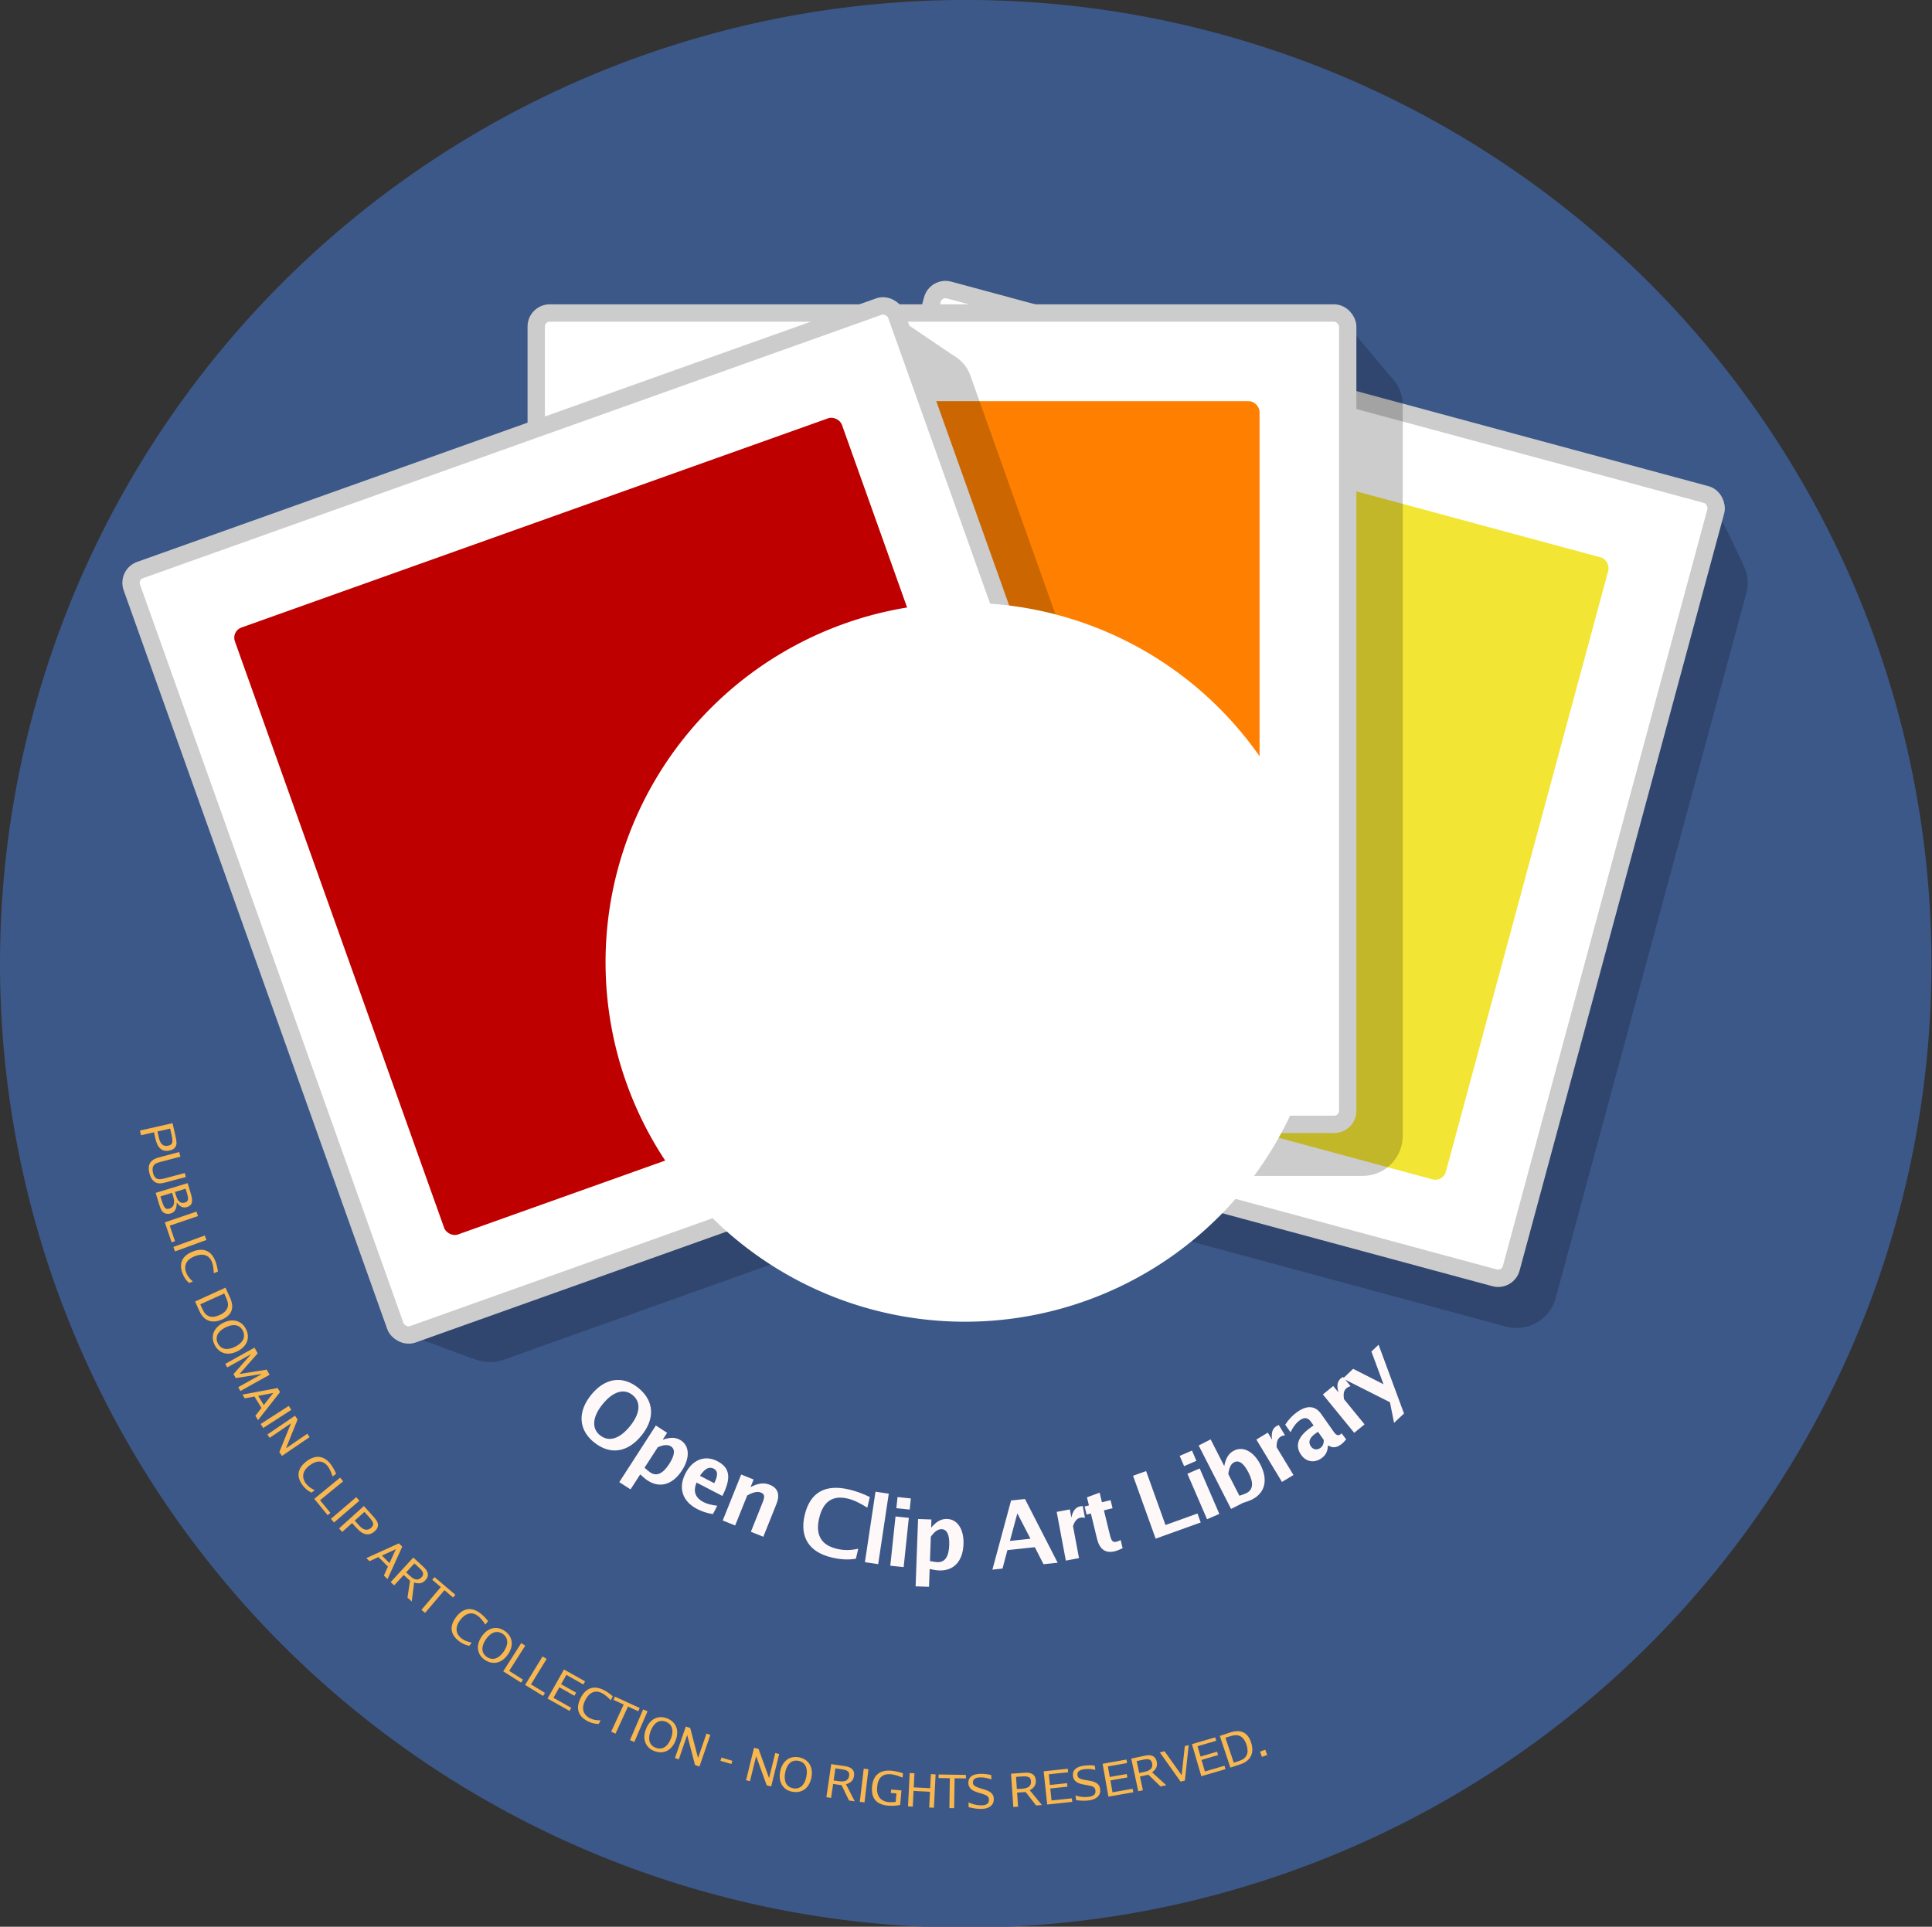
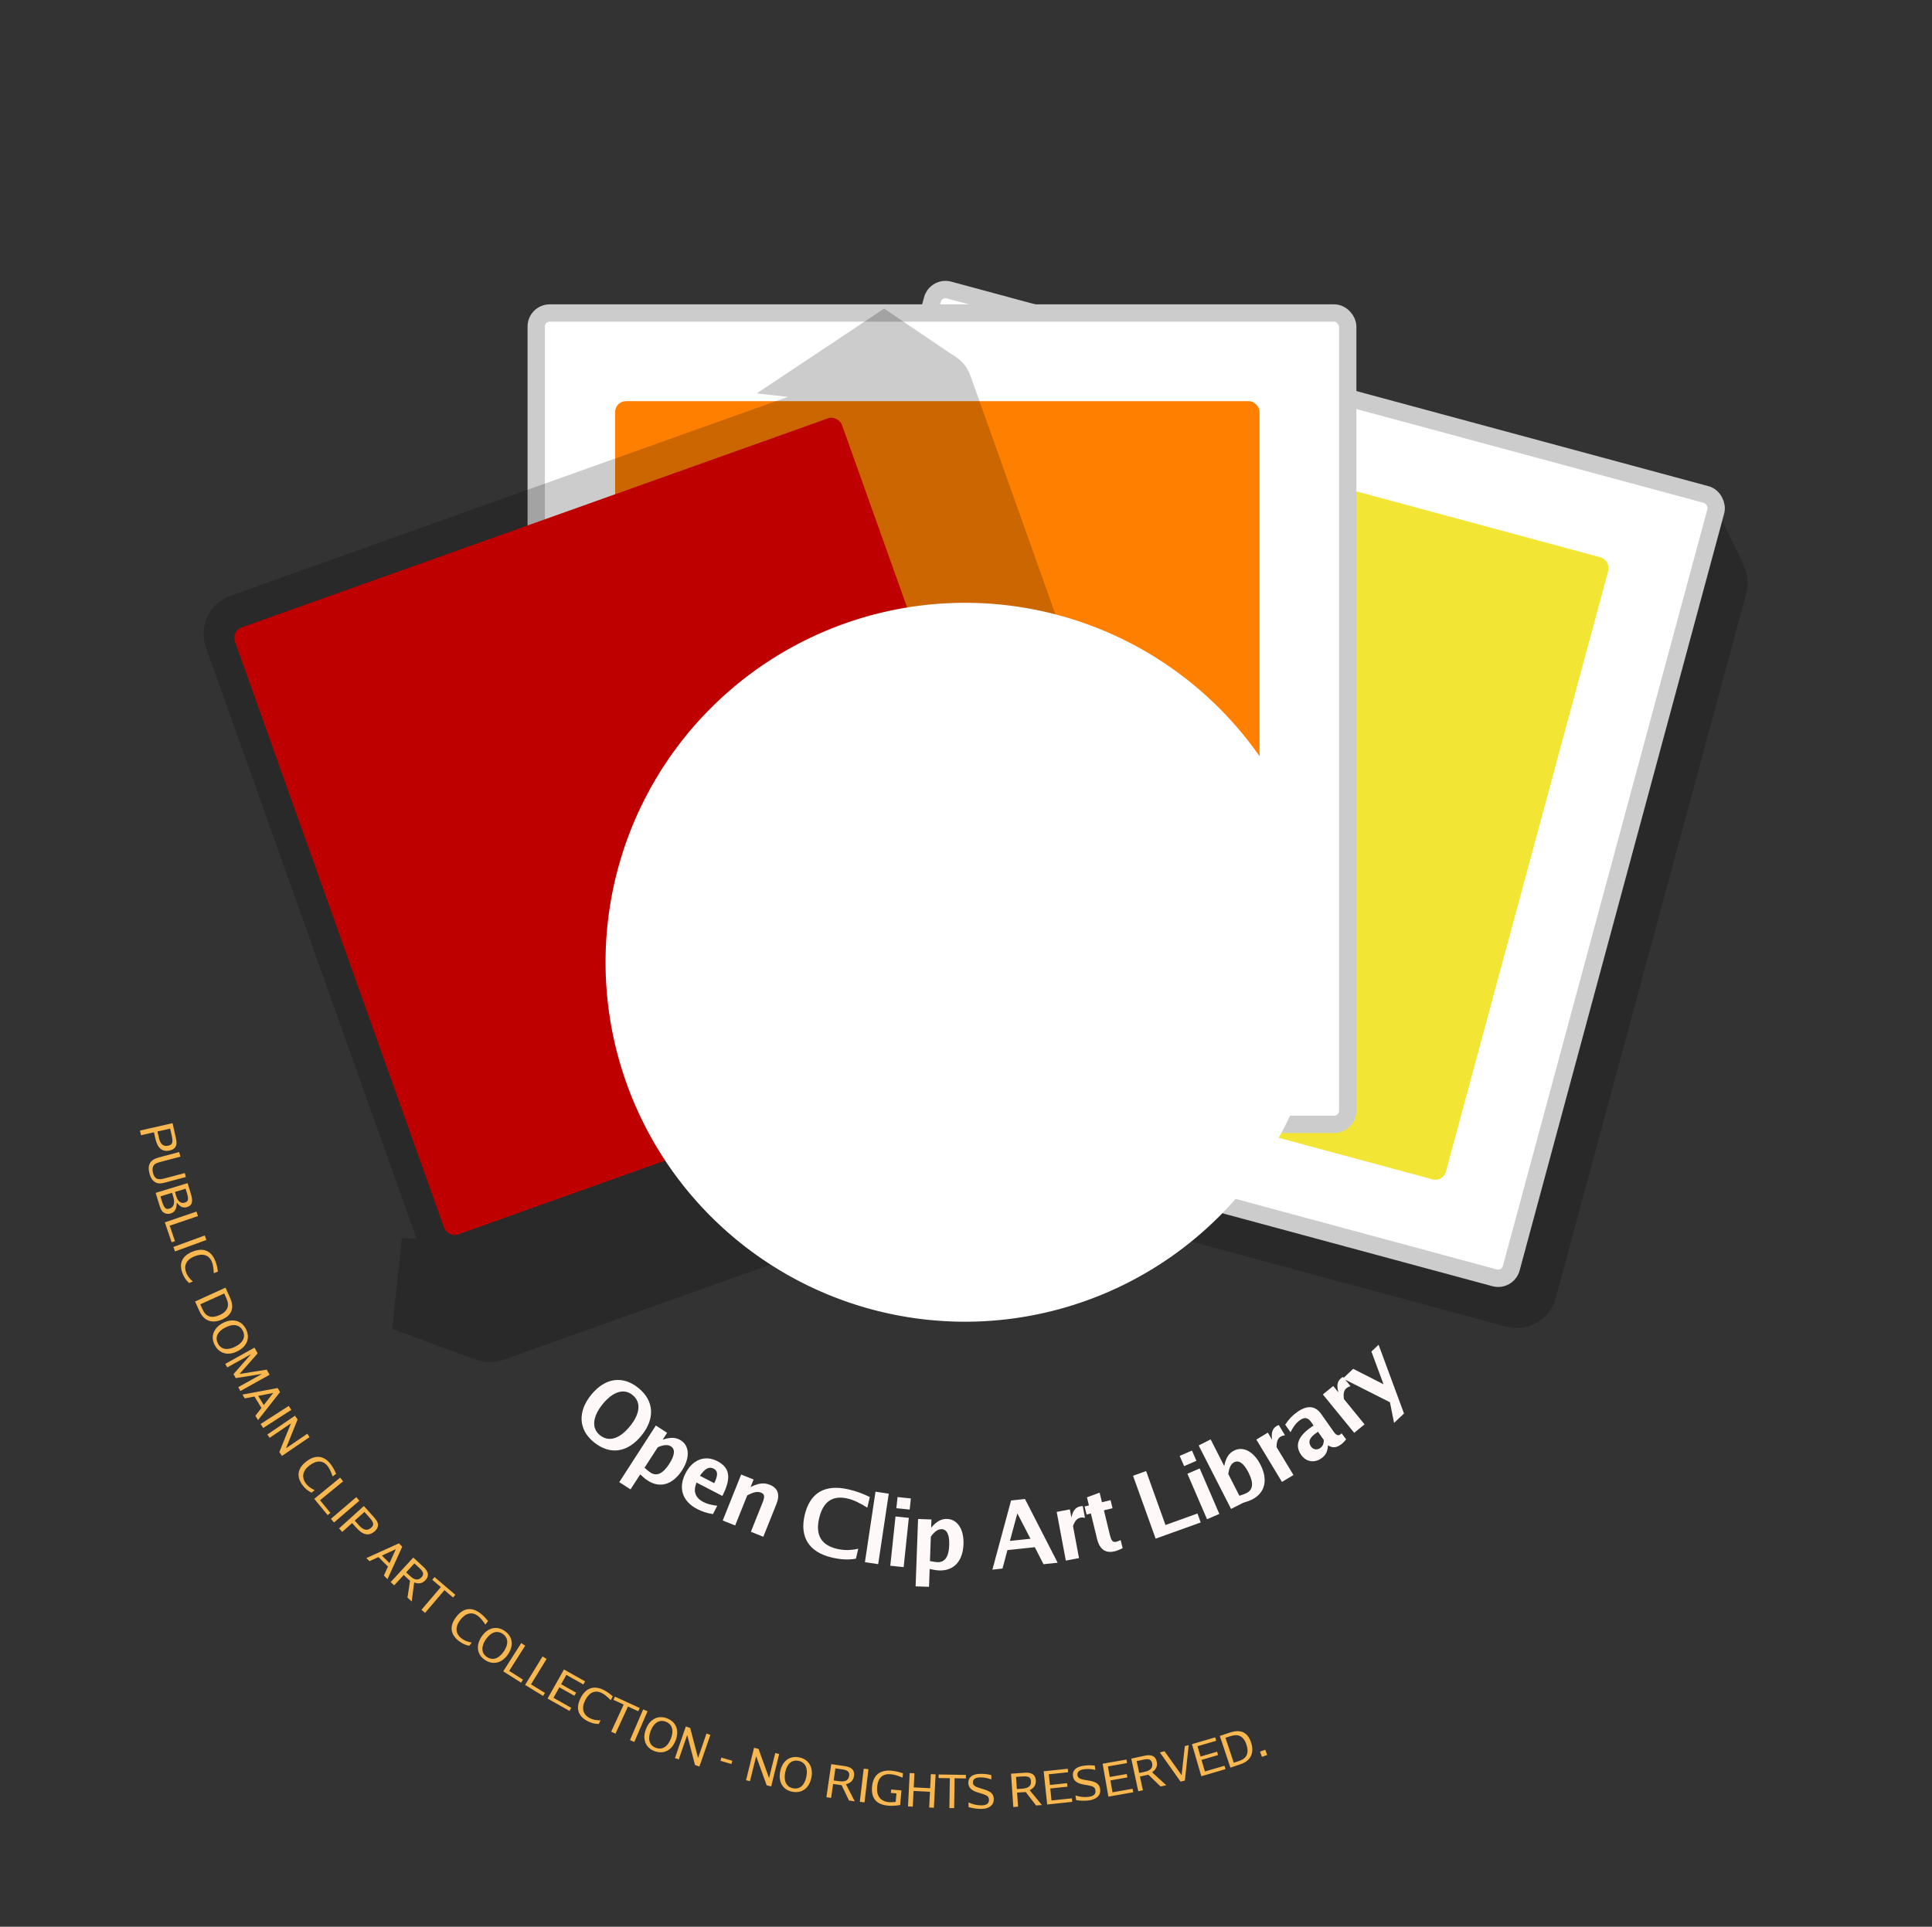
<svg xmlns="http://www.w3.org/2000/svg" xmlns:ns1="http://sodipodi.sourceforge.net/DTD/sodipodi-0.dtd" xmlns:ns2="http://www.inkscape.org/namespaces/inkscape" id="svg4170" ns1:docname="_svgclean2.svg" viewBox="0 0 417.98 416.92" ns1:version="0.32" version="1.1" ns2:version="0.48.3.1 r9886">
  <rect x="0" y="0" width="417.98" height="416.92" fill="#333333" stroke="none" />
  <ns1:namedview id="base" bordercolor="#666666" ns2:window-x="0" guidetolerance="0.014cm" pagecolor="#ffffff" gridtolerance="0.014cm" ns2:window-height="645" ns2:window-maximized="0" ns2:zoom="1.6245048" ns2:pageshadow="2" showgrid="false" borderopacity="1.0" ns2:current-layer="svg4170" ns2:cx="224.90704" ns2:guide-bbox="true" ns2:cy="-430.17624" showguides="true" ns2:window-y="0" ns2:window-width="674" ns2:pageopacity="0.0" ns2:document-units="cm">
    <ns1:guide id="guide4180" position="-0.125,-634.729" orientation="vertical" />
    <ns1:guide id="guide4182" position="-0.125,-216.57" orientation="horizontal" />
    <ns1:guide id="guide4184" position="417.98,-634.729" orientation="vertical" />
    <ns1:guide id="guide4186" position="-0.125,-634.729" orientation="horizontal" />
    <ns1:guide id="guide5170" position="130.916,-634.729" orientation="vertical" />
    <ns1:guide id="guide5172" position="286.856,-634.729" orientation="vertical" />
    <ns1:guide id="guide5174" position="-0.125,-503.638" orientation="horizontal" />
    <ns1:guide id="guide5176" position="-0.125,-347.589" orientation="horizontal" />
    <ns2:grid id="GridFromPre046Settings" opacity=".15" color="#3f3fff" originy="-17.913cm" originx="-0.004cm" empspacing="5" spacingy="0.1cm" spacingx="0.1cm" empopacity="0.38" type="xygrid" empcolor="#3f3fff" />
  </ns1:namedview>
-   <path id="path4410" ns1:rx="209.34927" ns1:ry="208.76613" style="fill-rule:evenodd;stroke-width:0;fill:#3c5889" ns1:type="arc" d="m418.7 209.34a209.35 208.77 0 1 1 -418.7 0 209.35 208.77 0 1 1 418.7 0z" transform="matrix(.998 0 0 .999 0 -.577)" ns1:cy="209.3441" ns1:cx="209.34927" />
  <g id="g2163" transform="matrix(3 0 0 3 -648.3 -917.8)">
    <path id="path6199" style="fill-rule:evenodd;fill:#000000;fill-opacity:.2" d="m289.14 331.4c-1.57-0.42-3.17 0.5-3.6 2.06l-13.75 50.85c-0.42 1.56 0.5 3.14 2.07 3.56l50.84 13.75c1.56 0.42 3.17-0.5 3.59-2.06l13.75-50.85c0.2-0.74 0.08-1.47-0.25-2.09v-0.03l-0.03-0.07v-0.03l-0.03-0.03-2.34-4.84-10.63 0.47-39.62-10.69z" ns2:export-ydpi="90.360001" ns2:export-filename="C:\Documents and Settings\Jon Phillips\My Documents\projects\clipart-project\clipart_web\logo\openclipartlibrary-logo-whiteBack-5colors.png" ns2:connector-curvature="0" ns2:export-xdpi="90.360001" />
    <rect id="rect6200" style="fill-rule:evenodd;stroke:#cccccc;stroke-width:1.25;fill:#ffffff" ns2:export-ydpi="90.360001" rx=".975" transform="rotate(15.118)" ry=".975" width="58.521" ns2:export-xdpi="90.360001" y="241.33" x="358.96" height="58.521" ns2:export-filename="C:\Documents and Settings\Jon Phillips\My Documents\projects\clipart-project\clipart_web\logo\openclipartlibrary-logo-whiteBack-5colors.png" />
    <rect id="rect6201" style="fill-rule:evenodd;stroke-width:.794pt;fill:#f3e533" ns2:export-ydpi="90.360001" rx=".775" transform="rotate(15.118)" ry=".775" width="46.473" ns2:export-xdpi="90.360001" y="247.69" x="364.64" height="46.473" ns2:export-filename="C:\Documents and Settings\Jon Phillips\My Documents\projects\clipart-project\clipart_web\logo\openclipartlibrary-logo-whiteBack-5colors.png" />
-     <path id="path6202" style="fill-rule:evenodd;fill:#000000;fill-opacity:.2" d="m312.76 328.78-10.69 3.44 0.1 0.03h-40.5c-1.62 0-2.91 1.28-2.91 2.9v52.69c0 1.62 1.29 2.91 2.91 2.91h52.69c1.62 0 2.9-1.29 2.9-2.91v-52.69c0-0.83-0.35-1.56-0.9-2.09l-3.6-4.28z" ns2:export-ydpi="90.360001" ns1:nodetypes="cccccccccccc" ns2:export-filename="C:\Documents and Settings\Jon Phillips\My Documents\projects\clipart-project\clipart_web\logo\openclipartlibrary-logo-whiteBack-5colors.png" ns2:connector-curvature="0" ns2:export-xdpi="90.360001" />
    <rect id="rect6203" style="fill-rule:evenodd;stroke:#cccccc;stroke-width:1.25;fill:#ffffff" ns2:export-ydpi="90.360001" rx=".975" ry=".975" height="58.521" width="58.521" ns2:export-xdpi="90.360001" y="328.51" x="254.77" ns2:export-filename="C:\Documents and Settings\Jon Phillips\My Documents\projects\clipart-project\clipart_web\logo\openclipartlibrary-logo-whiteBack-5colors.png" />
    <rect id="rect6204" style="fill-rule:evenodd;stroke-width:.794pt;fill:#ff7f00" ns2:export-ydpi="90.360001" rx=".775" ry=".775" height="46.473" width="46.473" ns2:export-xdpi="90.360001" y="334.87" x="260.46" ns2:export-filename="C:\Documents and Settings\Jon Phillips\My Documents\projects\clipart-project\clipart_web\logo\openclipartlibrary-logo-whiteBack-5colors.png" />
    <path id="path6205" style="fill-rule:evenodd;fill:#000000;fill-opacity:.2" d="m279.86 328.19-9.19 6.12 2.25 0.25-40.19 14.34c-1.53 0.55-2.32 2.2-1.78 3.72l15.19 42.66-1.07-0.03-0.68 6.53 5.72 2.12h0.06c0.66 0.3 1.44 0.39 2.19 0.13l49.62-17.69c1.53-0.54 2.29-2.22 1.75-3.75l-17.66-49.59c-0.25-0.71-0.77-1.2-1.37-1.53l-4.84-3.28z" ns2:export-ydpi="90.360001" ns1:nodetypes="cccccccccccccccc" ns2:export-filename="C:\Documents and Settings\Jon Phillips\My Documents\projects\clipart-project\clipart_web\logo\openclipartlibrary-logo-whiteBack-5colors.png" ns2:connector-curvature="0" ns2:export-xdpi="90.360001" />
-     <rect id="rect6206" style="fill-rule:evenodd;stroke:#cccccc;stroke-width:1.25;fill:#ffffff" ns2:export-ydpi="90.360001" rx=".975" transform="matrix(.942 -.336 .336 .942 0 0)" ry=".975" width="58.521" ns2:export-xdpi="90.360001" y="402.82" x="95.468" height="58.521" ns2:export-filename="C:\Documents and Settings\Jon Phillips\My Documents\projects\clipart-project\clipart_web\logo\openclipartlibrary-logo-whiteBack-5colors.png" />
    <rect id="rect6207" style="fill-rule:evenodd;stroke-width:.794pt;fill:#bf0000" ns2:export-ydpi="90.360001" rx=".775" transform="matrix(.942 -.336 .336 .942 0 0)" ry=".775" width="46.473" ns2:export-xdpi="90.360001" y="409.18" x="101.16" height="46.473" ns2:export-filename="C:\Documents and Settings\Jon Phillips\My Documents\projects\clipart-project\clipart_web\logo\openclipartlibrary-logo-whiteBack-5colors.png" />
  </g>
  <path id="path1309" ns1:rx="78" ns1:ry="78.25" style="stroke-width:0;fill:#ffffff" ns1:type="arc" d="m287 209.36a78 78.25 0 1 1 -156 0 78 78.25 0 1 1 156 0z" transform="matrix(.997 0 0 .994 .401 .116)" ns1:cy="209.36023" ns1:cx="209" />
  <path id="text4525" style="fill:#f8b74f" ns2:connector-curvature="0" d="m30.28 244.64 0.229 1.01 2.798-0.64 0.333 1.47c0.457 2 1.497 2.83 3.077 2.47 0.731-0.16 1.192-0.52 1.384-1.08 0.152-0.41 0.112-0.95-0.141-2.06l-0.63-2.77-7.05 1.6m3.788 0.2 2.74-0.62 0.328 1.44c0.349 1.53 0.18 2.05-0.717 2.25-1.044 0.24-1.723-0.31-2.027-1.65l-0.324-1.42m4.703 4.44-4.397 1.17c-1.903 0.51-2.534 1.6-2.028 3.5 0.268 1.01 0.751 1.66 1.457 1.98 0.481 0.21 1.026 0.2 1.983-0.06l4.426-1.18-0.232-0.86-4.445 1.18c-1.44 0.38-2.092 0.07-2.424-1.18-0.19-0.71-0.126-1.29 0.188-1.7 0.211-0.3 0.567-0.47 1.331-0.68l4.406-1.17-0.265-1m-5.094 8.84 0.751 2.46c0.254 0.83 0.458 1.29 0.698 1.56 0.424 0.47 1.116 0.64 1.795 0.44 0.937-0.29 1.325-1.01 1.322-2.38 0.7 0.95 1.367 1.25 2.237 0.99 1.119-0.35 1.339-1.17 0.79-2.96l-0.678-2.22-6.915 2.11m1.038 0.76 2.515-0.77 0.245 0.8c0.43 1.41 0.144 2.32-0.803 2.61-0.851 0.26-1.183-0.11-1.735-1.91l-0.222-0.73m3.137-0.96 2.304-0.7 0.278 0.9c0.424 1.39 0.32 1.87-0.436 2.1-0.88 0.27-1.51-0.21-1.892-1.47l-0.254-0.83m-2.19 6.58 1.473 4.32 0.729-0.25-1.141-3.35 6.115-2.08-0.332-0.97-6.844 2.33m1.849 5.32 0.353 0.97 6.793-2.48-0.353-0.97-6.793 2.48m4.211 7.48c-0.725-0.64-1.148-1.19-1.423-1.89-0.62-1.57 0.038-2.87 1.806-3.57 1.814-0.72 3.149-0.27 3.75 1.25 0.224 0.57 0.349 1.29 0.403 2.41l0.893-0.35c-0.133-0.94-0.304-1.64-0.561-2.29-0.877-2.23-2.6-2.95-4.889-2.04-2.298 0.9-3.06 2.57-2.19 4.77 0.33 0.84 0.74 1.44 1.392 2.03l0.819-0.32m0.484 4.33 0.965 2.12c0.958 2.1 2.765 2.74 4.949 1.74 2.093-0.95 2.634-2.54 1.627-4.75l-0.962-2.11-6.579 3m1.127 0.61 5.178-2.35 0.315 0.69c0.44 0.96 0.572 1.52 0.486 2.03-0.137 0.81-0.738 1.47-1.757 1.93-1.766 0.8-2.987 0.42-3.712-1.18l-0.51-1.12m9.895 5.37c-0.944-1.87-2.868-2.4-4.931-1.37-2.055 1.04-2.793 2.91-1.871 4.74 0.966 1.92 2.872 2.46 4.963 1.41 2.063-1.04 2.783-2.9 1.839-4.78m-0.688 0.35c0.661 1.31 0.061 2.59-1.637 3.44-1.724 0.87-3.102 0.6-3.776-0.74-0.656-1.3-0.033-2.58 1.664-3.43 1.706-0.86 3.084-0.59 3.749 0.73m-3.797 7.16 0.428 0.77 5.156-2.87-3.807 4.31 0.486 0.87 5.677-0.9-5.138 2.86 0.467 0.84 6.317-3.52-0.618-1.11-5.885 0.94 3.925-4.46-0.69-1.24-6.318 3.51m3.724 6.65 0.494 0.82 2.099-0.4 1.508 2.47-1.312 1.69 0.572 0.94 4.77-6.07-0.531-0.87-7.6 1.42m3.398 0.28 3.251-0.63-2.044 2.61-1.207-1.98m0.528 6.08 0.557 0.87 6.08-3.92-0.558-0.86-6.079 3.91m1.457 2.28 0.495 0.72 4.611-3.14-2.515 6.22 0.569 0.83 5.973-4.07-0.495-0.73-4.611 3.15 2.51-6.23-0.564-0.82-5.973 4.07m10.24 12.05c-0.871-0.42-1.429-0.84-1.884-1.43-1.025-1.35-0.746-2.78 0.764-3.93 1.551-1.18 2.955-1.12 3.95 0.18 0.37 0.49 0.687 1.15 1.044 2.21l0.763-0.58c-0.383-0.87-0.74-1.5-1.165-2.06-1.449-1.9-3.303-2.12-5.259-0.63-1.964 1.5-2.243 3.31-0.806 5.2 0.546 0.71 1.104 1.18 1.893 1.57l0.7-0.53m-0.095 1.87 2.895 3.53 0.596-0.49-2.243-2.74 4.998-4.09-0.652-0.8-5.594 4.59m3.599 4.33 0.67 0.79 5.488-4.71-0.67-0.78-5.488 4.7m1.763 2.07 0.691 0.76 2.129-1.92 1.006 1.11c1.381 1.53 2.694 1.74 3.896 0.66 0.556-0.51 0.782-1.05 0.677-1.63-0.07-0.43-0.366-0.88-1.13-1.72l-1.904-2.11-5.365 4.85m3.399-1.69 2.085-1.88 0.992 1.1c1.053 1.16 1.16 1.7 0.477 2.32-0.794 0.71-1.657 0.56-2.575-0.45l-0.979-1.09m2.507 8.11 0.673 0.67 1.943-0.89 2.054 2.05-0.873 1.95 0.779 0.78 3.19-7.03-0.723-0.72-7.043 3.19m3.364-0.55 3.01-1.37-1.366 3.01-1.644-1.64m1.897 5.75 0.758 0.7 2.066-2.24 1.368 1.26-0.558 3.63 0.927 0.85 0.517-4.12c1.061 0.36 1.805 0.2 2.462-0.52 0.813-0.88 0.668-1.83-0.421-2.83l-2.221-2.05-4.898 5.32m3.345-2.11 1.789-1.94 1.074 0.99c0.904 0.83 1.041 1.39 0.485 1.99-0.697 0.76-1.487 0.67-2.502-0.26l-0.846-0.78m3.316 8.1 0.783 0.67 4.192-4.92 1.856 1.59 0.5-0.59-4.497-3.83-0.5 0.58 1.857 1.58-4.191 4.92m10.88 7.09c-0.95-0.18-1.6-0.43-2.192-0.89-1.344-1.02-1.455-2.47-0.304-3.99 1.186-1.55 2.556-1.86 3.856-0.87 0.49 0.37 0.97 0.93 1.59 1.86l0.58-0.77c-0.59-0.73-1.11-1.24-1.66-1.67-1.9-1.45-3.75-1.17-5.24 0.79-1.498 1.96-1.287 3.78 0.598 5.22 0.712 0.54 1.382 0.85 2.242 1.02l0.53-0.7m7.15-2.5c-1.72-1.2-3.67-0.75-4.98 1.15-1.31 1.89-1.07 3.89 0.61 5.06 1.77 1.22 3.7 0.79 5.04-1.13 1.32-1.9 1.06-3.88-0.67-5.08m-0.43 0.63c1.2 0.84 1.28 2.25 0.2 3.81-1.1 1.59-2.44 2.01-3.67 1.15-1.2-0.83-1.26-2.25-0.18-3.81 1.09-1.57 2.43-1.99 3.65-1.15m0.09 8.09 3.86 2.45 0.41-0.65-2.98-1.9 3.47-5.45-0.87-0.55-3.89 6.1m4.73 2.94 3.9 2.39 0.4-0.66-3.02-1.85 3.38-5.5-0.88-0.54-3.78 6.16m4.86 2.95 4.75 2.68 0.38-0.67-3.85-2.17 1.28-2.27 3.25 1.83 0.37-0.67-3.25-1.83 1.14-2.02 3.67 2.07 0.38-0.67-4.57-2.57-3.55 6.29m11.47 4.72c-0.97 0-1.65-0.13-2.32-0.47-1.5-0.77-1.87-2.18-1.01-3.88 0.88-1.73 2.18-2.29 3.64-1.54 0.54 0.27 1.11 0.74 1.9 1.54l0.43-0.86c-0.72-0.61-1.31-1.03-1.94-1.35-2.13-1.08-3.89-0.48-5.01 1.71-1.12 2.21-0.59 3.96 1.52 5.03 0.8 0.41 1.51 0.59 2.39 0.6l0.4-0.78m2.29 2.45 0.94 0.43 2.7-5.87 2.22 1.02 0.32-0.7-5.37-2.47-0.32 0.7 2.22 1.02-2.71 5.87m4.07 1.82 0.94 0.41 2.86-6.65-0.95-0.4-2.85 6.64m8.06-4.69c-1.96-0.77-3.75 0.12-4.59 2.27-0.85 2.14-0.15 4.03 1.76 4.78 2 0.78 3.78-0.08 4.64-2.26 0.85-2.15 0.14-4.02-1.81-4.79m-0.29 0.72c1.37 0.54 1.78 1.89 1.08 3.66-0.71 1.79-1.91 2.51-3.31 1.96-1.36-0.53-1.75-1.9-1.05-3.67 0.7-1.78 1.91-2.49 3.28-1.95m1.96 7.86 0.83 0.28 1.82-5.27 1.69 6.49 0.96 0.33 2.36-6.84-0.84-0.29-1.82 5.28-1.7-6.49-0.95-0.33-2.35 6.84m9.85 0.59 2.36 0.69 0.21-0.69-2.37-0.7-0.2 0.7m5.53 4.2 0.85 0.21 1.34-5.41 2.27 6.3 0.98 0.25 1.73-7.02-0.85-0.21-1.34 5.41-2.28-6.31-0.97-0.24-1.73 7.02m11.51-4.94c-2.05-0.42-3.66 0.76-4.12 3.03-0.46 2.25 0.55 3.99 2.56 4.4 2.11 0.42 3.71-0.74 4.18-3.03 0.46-2.27-0.56-3.98-2.62-4.4m-0.15 0.75c1.44 0.3 2.07 1.56 1.69 3.42-0.38 1.89-1.44 2.81-2.91 2.51-1.43-0.29-2.05-1.57-1.67-3.43 0.38-1.88 1.44-2.79 2.89-2.5m6.02 7.87 1.02 0.15 0.44-3.02 1.84 0.27 1.59 3.31 1.25 0.18-1.9-3.69c1.08-0.31 1.6-0.86 1.74-1.82 0.17-1.18-0.48-1.89-1.95-2.1l-2.98-0.44-1.05 7.16m1.57-3.63 0.38-2.61 1.45 0.21c1.22 0.17 1.64 0.56 1.53 1.37-0.15 1.02-0.85 1.39-2.22 1.19l-1.14-0.16m5.66 4.63 1.02 0.12 0.85-7.18-1.02-0.12-0.85 7.18m9.01-2.47-2.22-0.2-0.07 0.75 1.21 0.1-0.17 1.84c-0.62 0.07-1.06 0.08-1.46 0.05-1.82-0.17-2.73-1.34-2.55-3.3 0.18-1.97 1.17-2.9 2.94-2.74 0.72 0.06 1.52 0.29 2.56 0.73l0.09-0.94c-0.93-0.31-1.72-0.48-2.53-0.56-2.48-0.22-3.94 0.99-4.16 3.46-0.23 2.5 0.92 3.87 3.44 4.1 0.87 0.08 1.68 0.04 2.64-0.14l0.28-3.15m1.42 3.46 1.03 0.05 0.17-3.4 3.55 0.18-0.17 3.4 1.02 0.06 0.37-7.22-1.02-0.06-0.16 3.05-3.55-0.18 0.15-3.05-1.03-0.05-0.36 7.22m8.95 0.36 1.03 0.01 0.1-6.46 2.44 0.04 0.01-0.77-5.91-0.09-0.01 0.77 2.44 0.04-0.1 6.46m4.16-0.2c1.1 0.28 1.96 0.39 2.81 0.38 1.67-0.03 2.66-0.83 2.64-2.14-0.02-1.05-0.6-1.62-2.1-2.08l-1.02-0.31c-1.02-0.31-1.39-0.62-1.4-1.18-0.01-0.72 0.51-1.09 1.57-1.11 0.8-0.01 1.54 0.12 2.42 0.44l-0.02-0.94c-0.84-0.21-1.56-0.28-2.34-0.27-1.75 0.03-2.64 0.71-2.62 1.98 0.02 0.96 0.65 1.62 1.93 2.01l0.99 0.3c1.22 0.38 1.53 0.65 1.54 1.34 0.01 0.78-0.5 1.17-1.56 1.19-0.97 0.01-1.85-0.18-2.86-0.63l0.02 1.02m9.67-0.03 1.03-0.07-0.21-3.05 1.86-0.12 2.25 2.9 1.26-0.09-2.64-3.2c0.99-0.53 1.38-1.18 1.32-2.15-0.09-1.2-0.88-1.74-2.35-1.64l-3.01 0.21 0.49 7.21m0.77-3.88-0.18-2.64 1.45-0.1c1.23-0.08 1.73 0.2 1.79 1.02 0.07 1.03-0.54 1.54-1.92 1.64l-1.14 0.08m6.56 3.34 5.42-0.58-0.08-0.76-4.4 0.46-0.27-2.59 3.71-0.39-0.08-0.76-3.71 0.39-0.24-2.31 4.18-0.44-0.08-0.76-5.21 0.55 0.76 7.19m6.27-0.94c1.13 0.15 2 0.16 2.84 0.04 1.65-0.24 2.53-1.15 2.35-2.44-0.14-1.04-0.79-1.54-2.33-1.82l-1.05-0.17c-1.05-0.19-1.46-0.45-1.53-1.01-0.1-0.71 0.37-1.14 1.42-1.29 0.79-0.11 1.55-0.07 2.45 0.14l-0.13-0.93c-0.86-0.1-1.58-0.09-2.36 0.02-1.73 0.24-2.53 1.02-2.35 2.28 0.13 0.95 0.84 1.53 2.16 1.77l1.01 0.18c1.26 0.22 1.6 0.45 1.69 1.13 0.11 0.77-0.35 1.22-1.4 1.37-0.96 0.13-1.86 0.05-2.92-0.28l0.15 1.01m6.98-0.76 5.37-0.95-0.14-0.76-4.35 0.77-0.45-2.57 3.67-0.65-0.13-0.74-3.68 0.64-0.4-2.28 4.15-0.73-0.14-0.76-5.16 0.91 1.26 7.12m6.46-1.17 1-0.21-0.64-2.98 1.82-0.39 2.65 2.55 1.23-0.27-3.07-2.8c0.9-0.66 1.2-1.36 1-2.31-0.25-1.17-1.11-1.6-2.56-1.29l-2.95 0.64 1.52 7.06m0.2-3.95-0.55-2.58 1.42-0.3c1.21-0.26 1.74-0.05 1.92 0.75 0.21 1.01-0.32 1.6-1.66 1.89l-1.13 0.24m8.95 1.87 0.93-0.23 0.83-7.67-0.84 0.21-0.69 6.3-3.7-5.19-1.01 0.26 4.48 6.32m4.49-1.17 5.23-1.53-0.22-0.74-4.24 1.24-0.73-2.5 3.58-1.05-0.21-0.73-3.58 1.05-0.65-2.23 4.04-1.18-0.22-0.74-5.03 1.47 2.03 6.94m6.29-1.86 2.21-0.74c2.19-0.73 3.02-2.46 2.26-4.73-0.73-2.19-2.25-2.89-4.56-2.12l-2.2 0.73 2.29 6.86m0.73-1.06-1.8-5.4 0.73-0.24c1-0.33 1.57-0.4 2.07-0.26 0.79 0.22 1.38 0.88 1.73 1.95 0.62 1.84 0.1 3.01-1.56 3.56l-1.17 0.39m6.09-1.27 1.14-0.41-0.42-1.14-1.13 0.42 0.41 1.13" />
  <path id="text6888" style="fill:#fff8f8" ns2:connector-curvature="0" d="m138.12 300.34c-3.4-2.76-7.22-2.21-10.21 1.47-2.98 3.66-2.76 7.55 0.56 10.25 3.49 2.84 7.28 2.3 10.32-1.44 2.97-3.66 2.73-7.52-0.67-10.28m-1.25 1.54c1.86 1.51 1.65 3.99-0.57 6.72-2.25 2.78-4.61 3.5-6.52 1.95-1.83-1.49-1.61-3.99 0.61-6.72 2.23-2.75 4.62-3.47 6.48-1.95m-0.46 20.4 2.1-3.24c0.71 0.67 1.18 1.05 1.63 1.34 2.64 1.71 5.41 0.88 7.41-2.21 1.74-2.69 1.65-5.27-0.24-6.49-1.05-0.68-2.24-0.73-3.95-0.15l0.97-1.49-2.44-1.58-7.91 12.25 2.43 1.57m5.9-9.12c1.31-0.56 2.18-0.61 2.85-0.18 0.96 0.62 0.84 1.92-0.38 3.8-1.37 2.12-2.71 2.73-4.06 1.86-0.3-0.2-0.69-0.52-1.28-1.04l2.87-4.44m12.87 12.66c-1.32-0.15-2.23-0.4-3.04-0.82-0.8-0.42-1.32-0.93-1.59-1.55-0.32-0.77-0.3-1.46 0.14-2.65l5.59 2.9c1.98-3.88 1.66-6.1-1.07-7.52-2.66-1.38-5.35-0.37-6.88 2.58-1.66 3.18-0.72 6.1 2.48 7.76 1.04 0.54 2.12 0.9 3.43 1.11l0.94-1.81m-3.75-6.48c1.09-1.58 1.99-2.06 2.97-1.55 0.94 0.49 0.97 1.43 0.12 3.15l-3.09-1.6m4.93 9.67 2.69 1.08 2.61-6.5c1.32-0.72 2.22-0.92 2.96-0.62 0.8 0.32 0.89 0.85 0.38 2.11l-2.55 6.37 2.69 1.08 2.82-7.04c0.84-2.08 0.35-3.5-1.43-4.21-1.26-0.51-2.49-0.35-4.15 0.51l0.66-1.65-2.69-1.08-3.99 9.95m29.32 6.11c-1.65 0.37-3.09 0.38-4.59 0.03-3.43-0.8-4.72-3.01-3.87-6.64 0.84-3.58 2.9-5.01 6.14-4.25 1.28 0.3 2.54 0.89 4.28 1.97l0.54-2.3c-1.55-0.75-2.97-1.27-4.55-1.64-5.14-1.2-8.39 0.68-9.54 5.55-1.12 4.79 0.96 8.03 5.86 9.18 1.97 0.46 3.62 0.54 5.22 0.26l0.51-2.16m1.44 2.91 2.87 0.43 2.29-15.25-2.87-0.43-2.29 15.25m5.49 0.77 2.89 0.3 1.12-10.66-2.88-0.3-1.13 10.66m1.31-12.45 2.89 0.3 0.25-2.41-2.88-0.3-0.26 2.41m7.07 17.01 0.14-3.85c0.95 0.21 1.55 0.29 2.09 0.31 3.14 0.11 5.1-2.02 5.23-5.7 0.11-3.19-1.29-5.36-3.53-5.44-1.26-0.05-2.3 0.51-3.47 1.89l0.06-1.78-2.89-0.1-0.53 14.57 2.9 0.1m0.39-10.85c0.84-1.15 1.56-1.64 2.36-1.62 1.14 0.05 1.7 1.23 1.62 3.46-0.09 2.52-0.94 3.73-2.54 3.68-0.36-0.02-0.85-0.09-1.63-0.24l0.19-5.28m13.32 7.14 2.19-0.24 1.06-3.99 5.93-0.63 1.88 3.68 3.06-0.32-7.07-13.79-3.01 0.32-4.04 14.97m3.79-6.22 1.61-5.96 2.84 5.49-4.45 0.47m12.1 4.26 2.85-0.54-1.3-6.92c0.39-1.13 0.88-1.69 1.65-1.84 0.25-0.05 0.54-0.04 0.94 0.05l-0.48-2.54c-0.18 0-0.36 0.01-0.5 0.04-1.04 0.19-1.63 0.94-1.96 2.42l-0.33-1.75-2.85 0.54 1.98 10.54m11.86-4.45c-0.33 0.18-0.65 0.3-0.9 0.36-0.82 0.2-1.1-0.12-1.48-1.67l-1.24-5.12 1.87-0.45-0.43-1.75-1.87 0.46-0.5-2.08-2.74 1.01 0.43 1.75-0.94 0.23 0.43 1.75 0.93-0.23 1.33 5.48c0.56 2.27 1.82 3.18 3.81 2.7 0.48-0.12 1.03-0.33 1.73-0.67l-0.43-1.77m7.57-0.3 9.75-3.5-0.7-1.94-6.92 2.49-4.19-11.67-2.83 1.01 4.89 13.61m11.12-4.2 2.66-1.15-4.25-9.84-2.66 1.15 4.25 9.84m-4.96-11.49 2.66-1.15-0.96-2.22-2.66 1.15 0.96 2.22m12.74 7.95c0.94-0.28 1.5-0.5 1.98-0.74 2.8-1.43 3.48-4.24 1.8-7.52-1.45-2.85-3.73-4.07-5.73-3.05-1.12 0.57-1.76 1.57-2.11 3.34l-2.94-5.77-2.59 1.32 7.01 13.73 2.58-1.31m-3.18-6.24c0.18-1.41 0.57-2.2 1.28-2.56 1.02-0.52 2.08 0.24 3.09 2.24 1.15 2.25 1 3.71-0.43 4.44-0.32 0.16-0.79 0.34-1.54 0.58l-2.4-4.7m11.61 1.71 2.49-1.5-3.65-6.02c-0.02-1.2 0.24-1.9 0.9-2.3 0.23-0.13 0.5-0.23 0.91-0.29l-1.34-2.21c-0.17 0.06-0.34 0.14-0.46 0.21-0.91 0.55-1.2 1.45-0.99 2.96l-0.92-1.52-2.48 1.5 5.54 9.17m12.9-10.52c-0.09 0.09-0.22 0.21-0.3 0.26-0.44 0.32-0.9 0.12-1.37-0.55l-2.74-3.89c-1.28-1.81-3.02-1.96-5.18-0.44-1.06 0.75-1.87 1.61-2.61 2.75l1.15 1.63c0.63-1.25 1.26-2.06 2.08-2.64 0.93-0.65 1.7-0.53 2.34 0.38l0.57 0.8-0.64 0.45c-2.76 1.95-3.45 3.93-2.05 5.92 1.08 1.52 2.85 1.81 4.37 0.74 0.93-0.65 1.35-1.44 1.42-2.71l0.09-0.07c0.88 0.56 1.71 0.51 2.67-0.17 0.41-0.28 0.73-0.6 1.19-1.15l-0.99-1.31m-3.85 1.44c0 0.84-0.24 1.37-0.78 1.75-0.68 0.48-1.52 0.34-1.99-0.33-0.67-0.95-0.35-1.89 0.96-2.81l0.55-0.39 1.26 1.78m6.58-1.55 2.24-1.83-4.45-5.45c-0.19-1.19-0.04-1.91 0.57-2.41 0.2-0.16 0.45-0.29 0.85-0.41l-1.63-1.99c-0.17 0.08-0.32 0.18-0.43 0.27-0.82 0.67-0.98 1.6-0.56 3.07l-1.13-1.38-2.24 1.83 6.78 8.3m7.73-6.62 0.89 4.47 2.15-2.03-5.5-14.88-1.55 1.47 2.62 7.08-6.57-3.34-2.21 2.1 10.17 5.13" />
</svg>